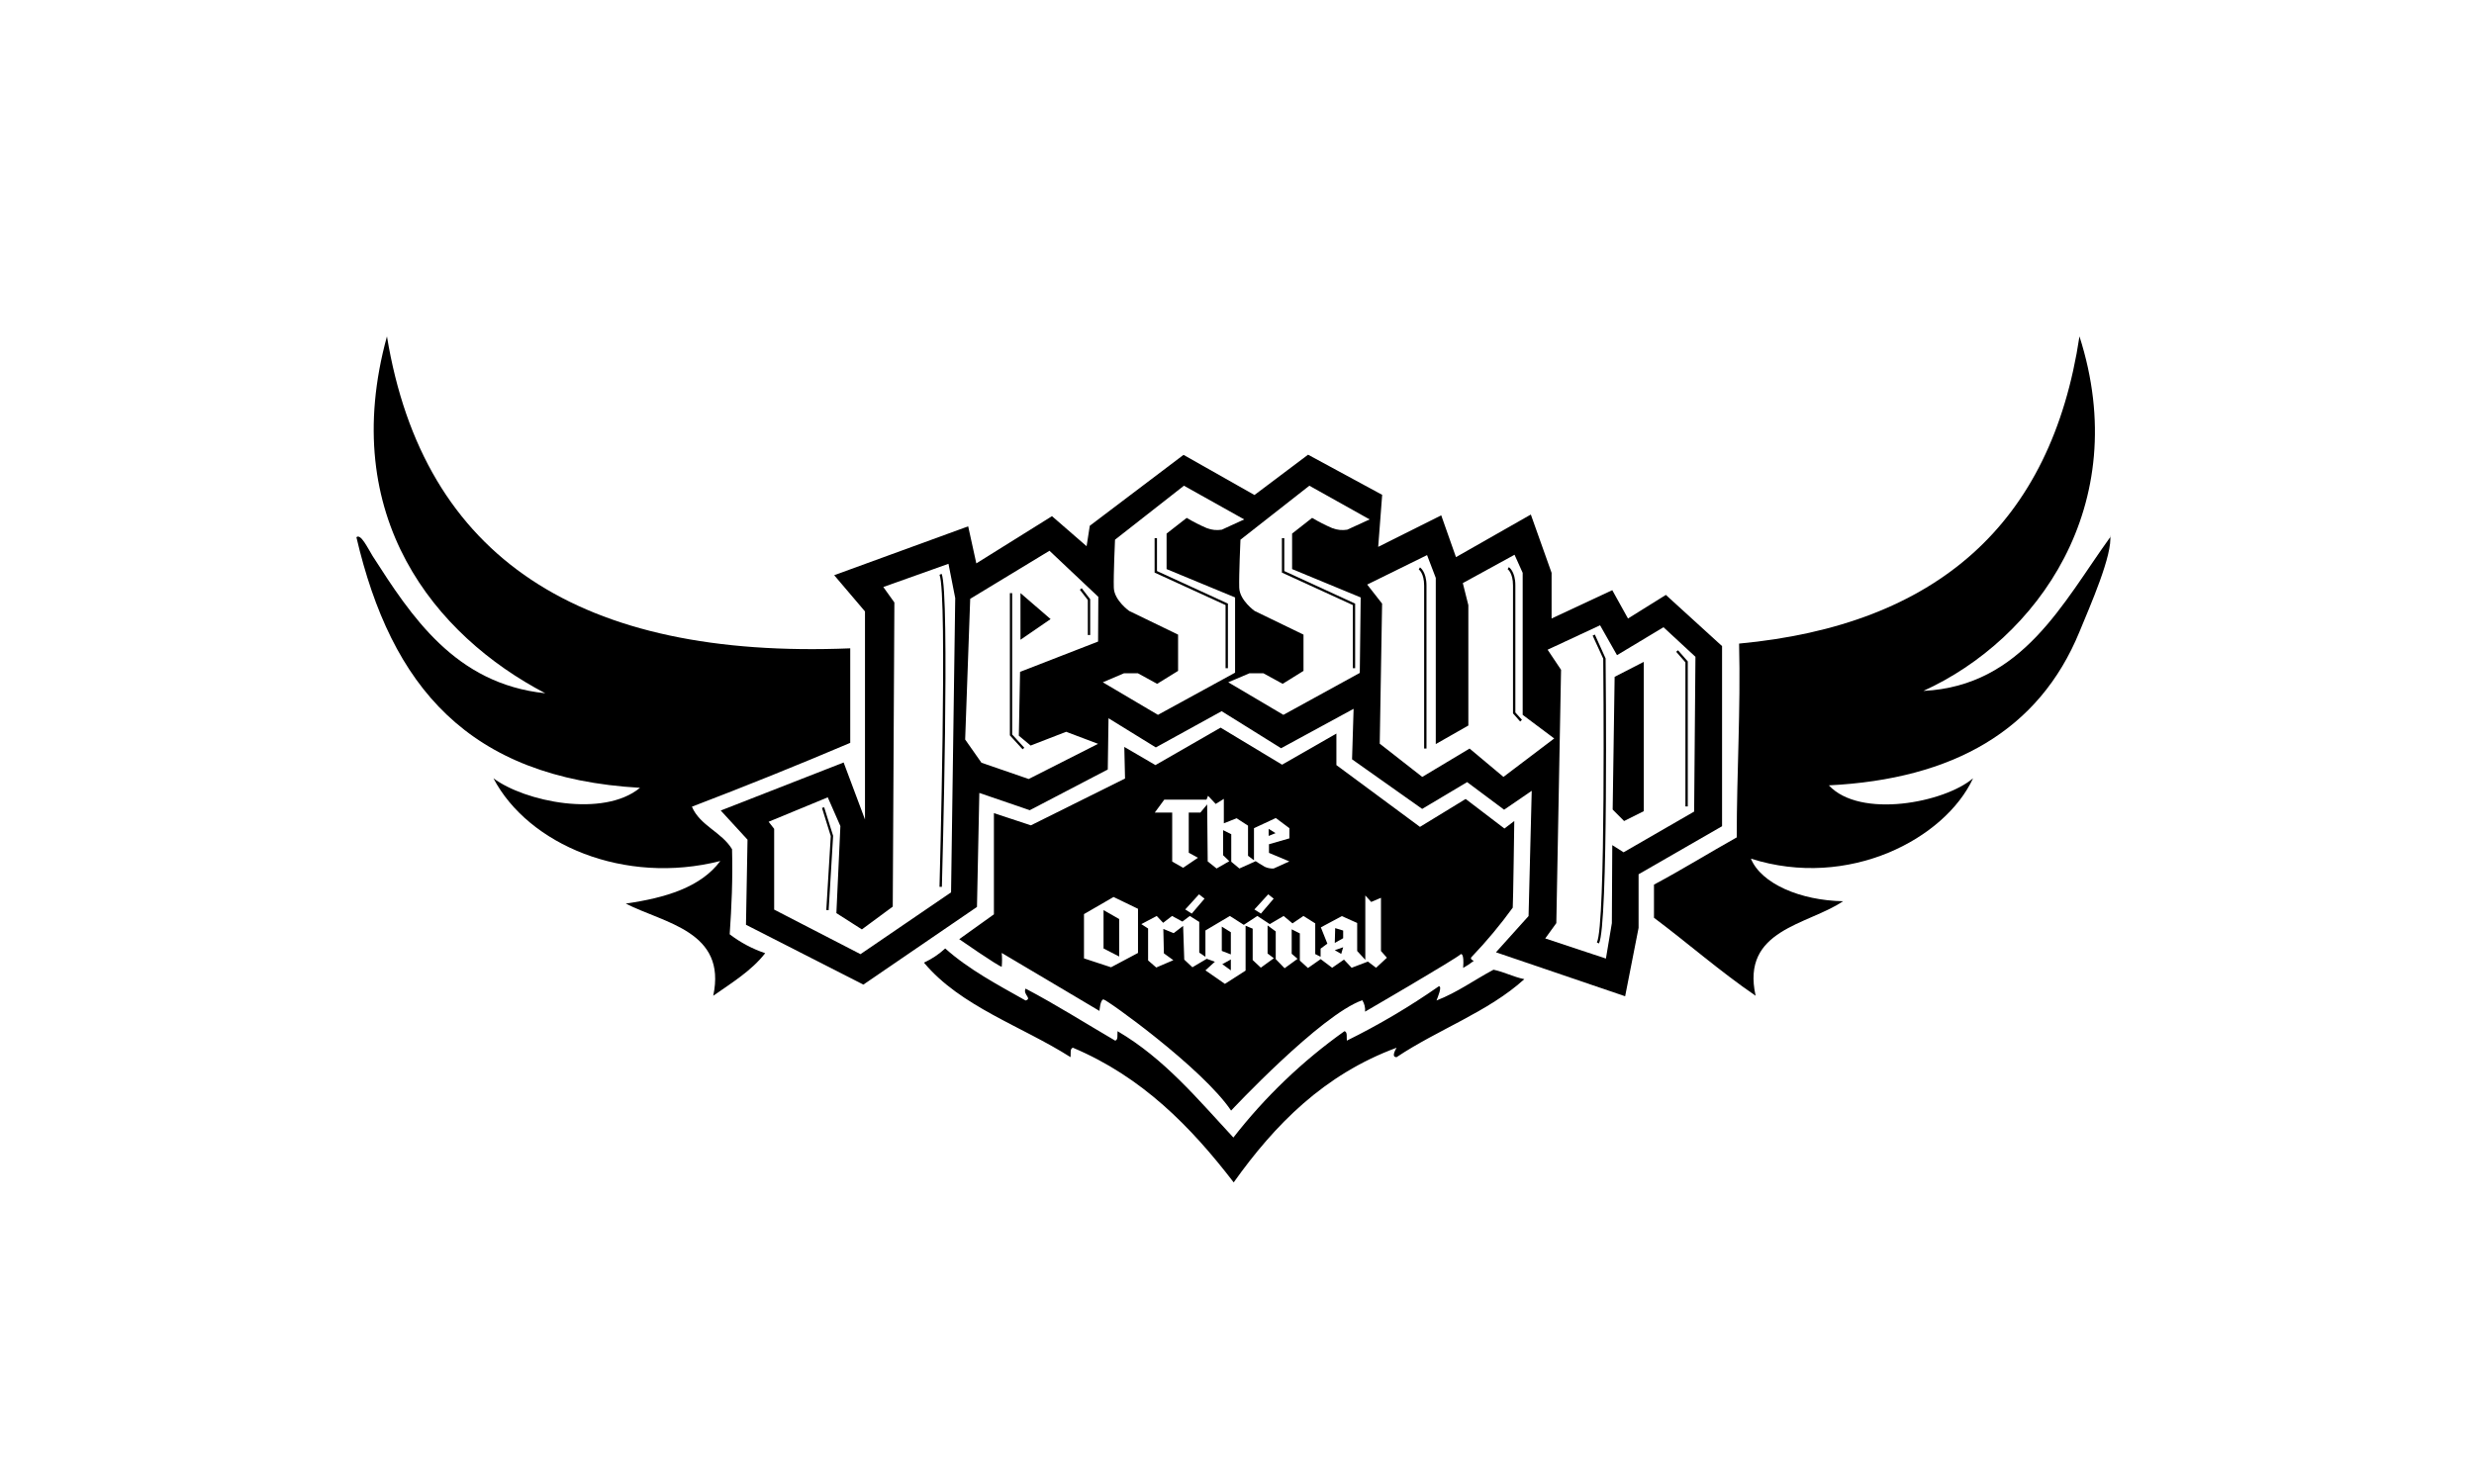
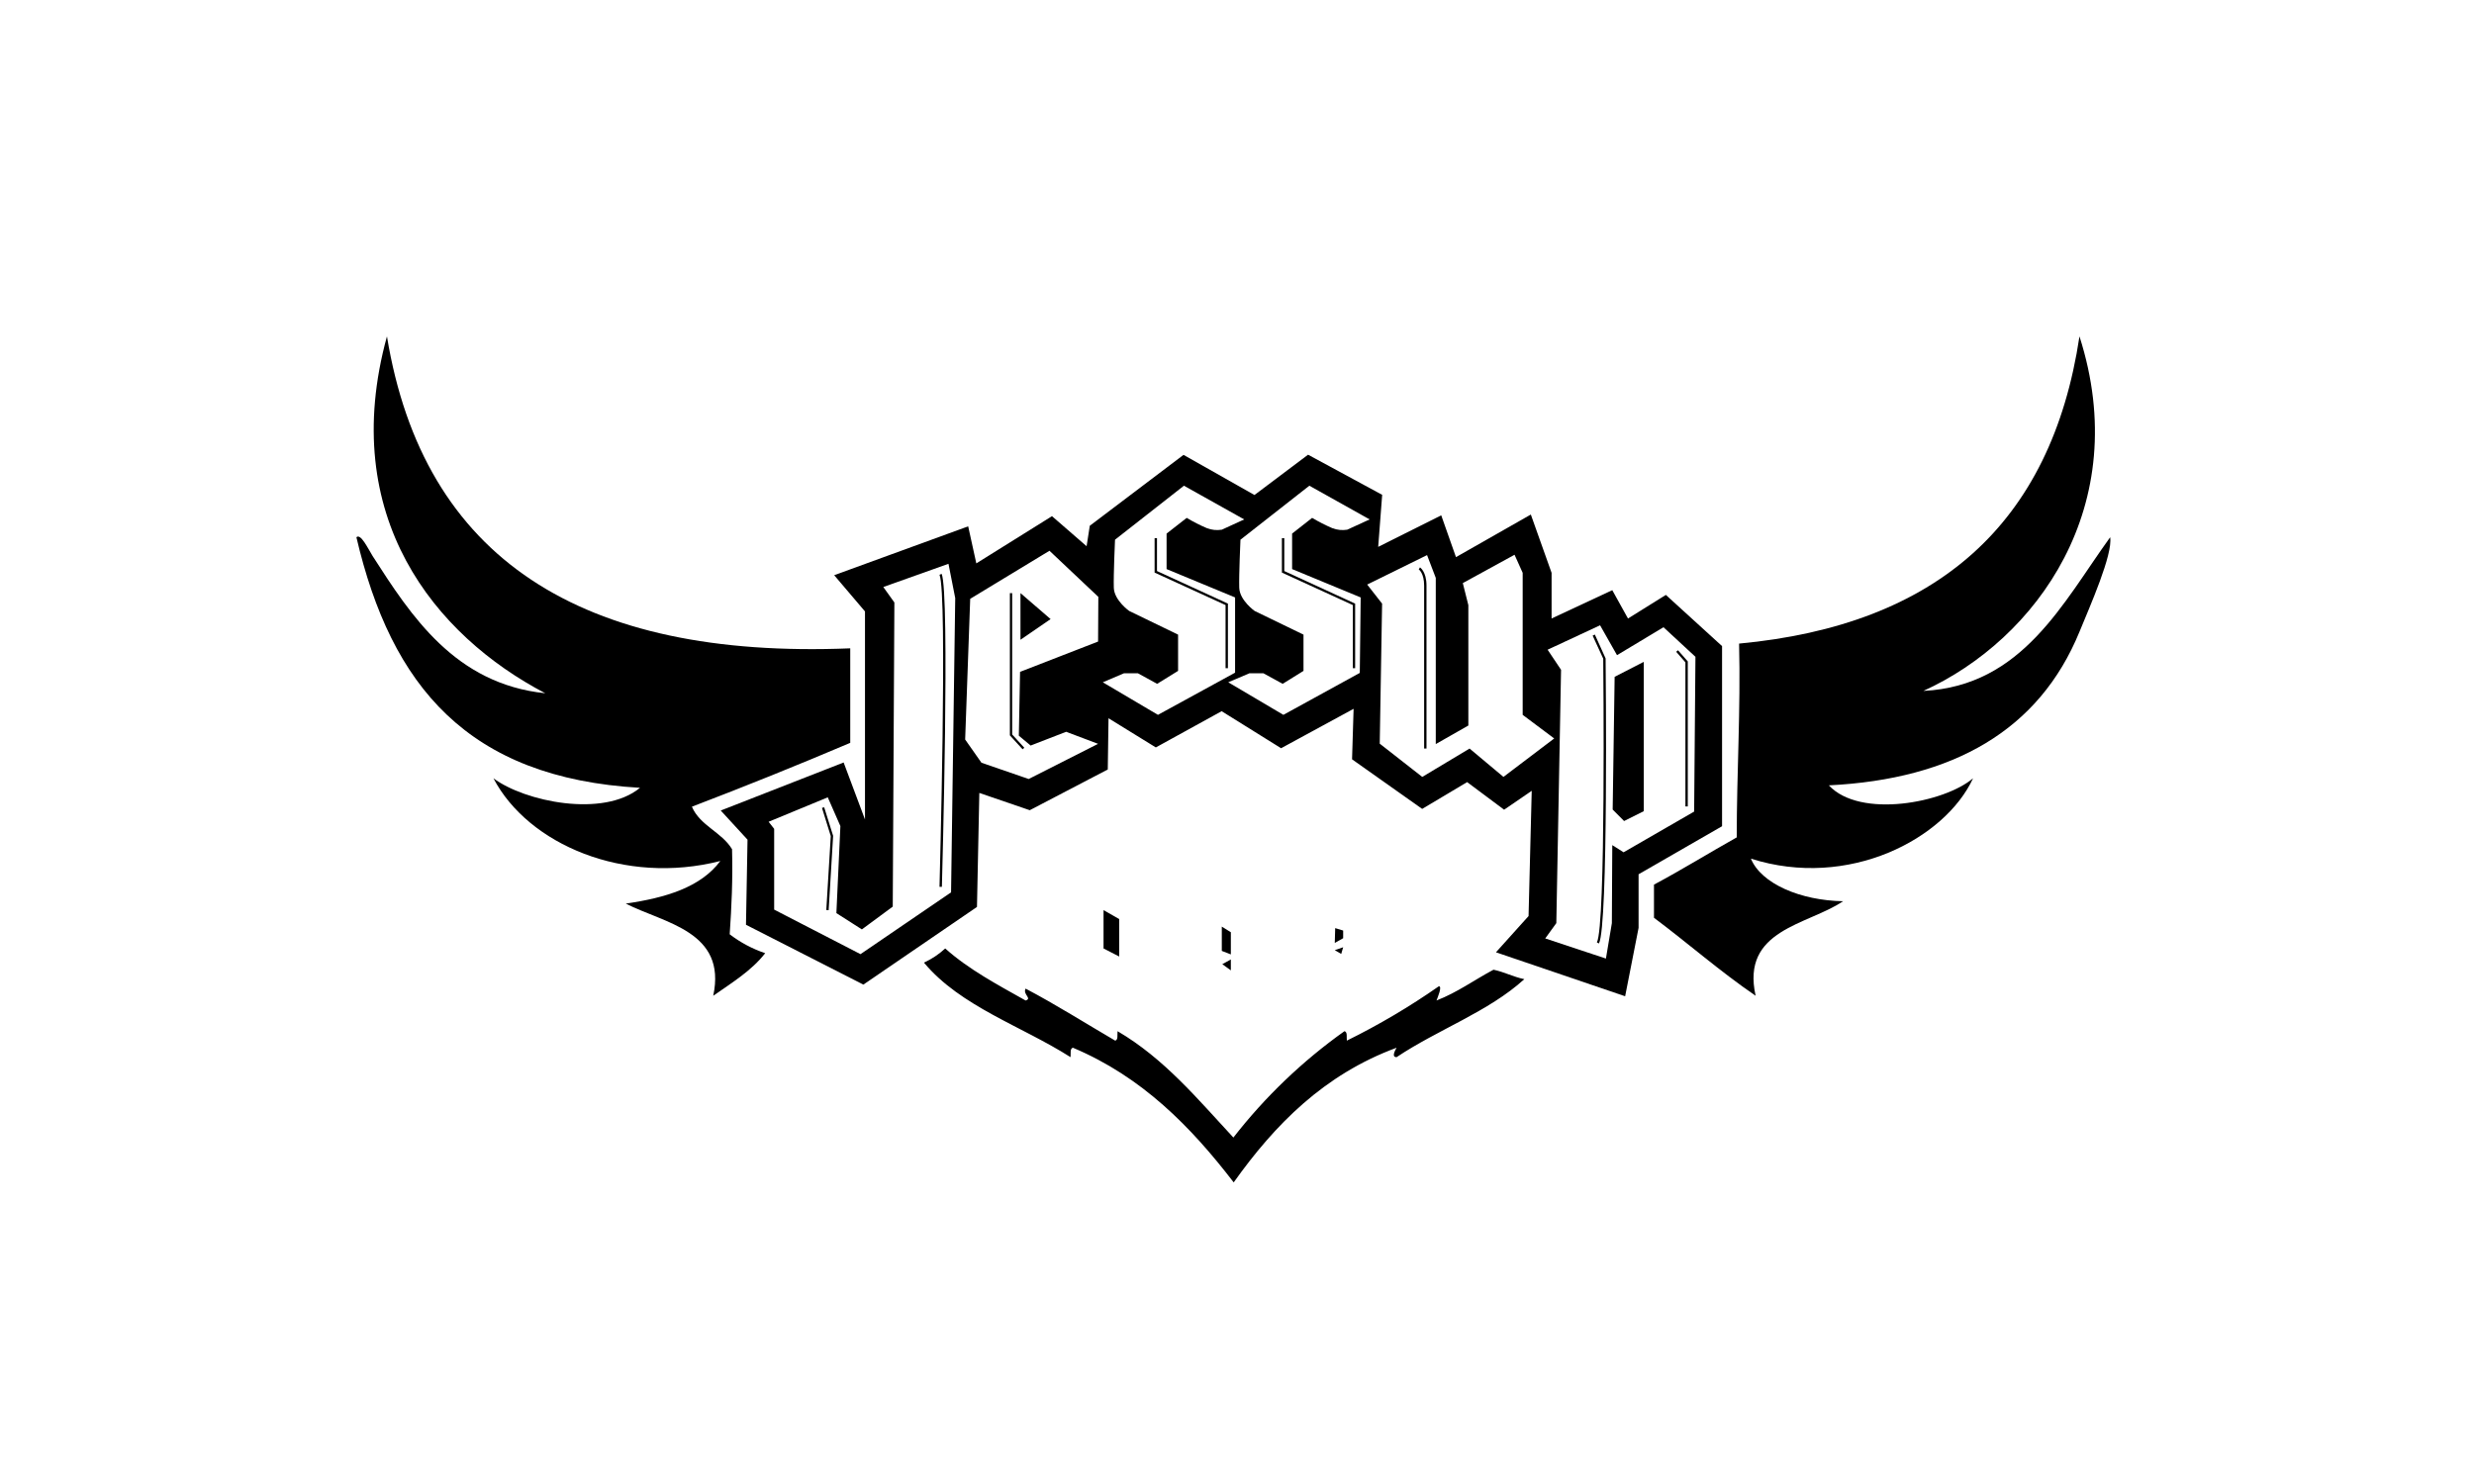
<svg xmlns="http://www.w3.org/2000/svg" width="125" height="75" viewBox="0 0 125 75" fill="none">
  <g clip-path="url(#clip0_251_7632)">
    <path fill-rule="evenodd" clip-rule="evenodd" d="M27.551 35.037C21.971 32.119 17.049 26.107 19.551 17C21.39 28.218 29.345 33.321 42.959 32.766V37.543C40.333 38.66 37.666 39.735 34.959 40.77C35.37 41.733 36.465 42.05 36.987 42.918C37.029 44.432 36.963 45.84 36.868 47.218C37.409 47.633 38.016 47.956 38.662 48.173C37.967 49.066 36.975 49.667 36.037 50.325C36.732 47.062 33.568 46.663 31.617 45.667C33.633 45.375 35.403 44.844 36.395 43.514C31.559 44.749 26.691 42.691 24.93 39.333C26.51 40.514 30.485 41.342 32.337 39.815C23.654 39.321 19.769 34.687 18.008 27.152C18.226 26.947 18.58 27.7 18.831 28.107C20.769 31.123 22.991 34.564 27.551 35.037Z" fill="black" />
-     <path fill-rule="evenodd" clip-rule="evenodd" d="M92.403 39.691C93.988 41.391 98.243 40.568 99.691 39.333C98.272 42.395 93.399 44.967 88.465 43.395C88.988 44.663 90.967 45.51 93.124 45.547C91.333 46.757 87.955 46.967 88.704 50.325C86.901 49.091 85.296 47.679 83.568 46.383V44.708C84.996 43.947 86.346 43.107 87.749 42.321C87.749 39.029 87.951 35.914 87.868 32.527C97.844 31.593 103.642 26.486 105.066 17C107.807 25.556 102.901 32.317 97.181 34.918C102.193 34.671 104.243 30.432 106.617 27.152C106.617 27.115 106.617 27.074 106.617 27.033C106.757 28.021 105.597 30.634 105.066 31.93C103.025 36.91 98.683 39.379 92.403 39.691Z" fill="black" />
+     <path fill-rule="evenodd" clip-rule="evenodd" d="M92.403 39.691C93.988 41.391 98.243 40.568 99.691 39.333C98.272 42.395 93.399 44.967 88.465 43.395C88.988 44.663 90.967 45.51 93.124 45.547C91.333 46.757 87.955 46.967 88.704 50.325C86.901 49.091 85.296 47.679 83.568 46.383V44.708C84.996 43.947 86.346 43.107 87.749 42.321C87.749 39.029 87.951 35.914 87.868 32.527C97.844 31.593 103.642 26.486 105.066 17C107.807 25.556 102.901 32.317 97.181 34.918C102.193 34.671 104.243 30.432 106.617 27.152C106.757 28.021 105.597 30.634 105.066 31.93C103.025 36.91 98.683 39.379 92.403 39.691Z" fill="black" />
    <path fill-rule="evenodd" clip-rule="evenodd" d="M72.7 49.844C72.881 49.844 72.638 50.408 72.58 50.564C73.642 50.152 74.49 49.523 75.461 49.008C76.021 49.128 76.457 49.37 77.017 49.486C75.21 51.132 72.638 52.037 70.564 53.428C70.268 53.428 70.531 53.017 70.564 52.951C66.901 54.305 64.416 56.831 62.333 59.757C60.169 56.943 57.712 54.428 54.21 52.951C54.049 52.988 54.111 53.251 54.09 53.428C51.621 51.856 48.531 50.868 46.683 48.65C47.077 48.47 47.439 48.228 47.757 47.934C48.934 48.988 50.391 49.761 51.819 50.564C52.169 50.461 51.663 50.259 51.819 49.963C53.379 50.786 54.844 51.716 56.346 52.593C56.506 52.556 56.444 52.292 56.465 52.115C58.823 53.498 60.514 55.547 62.317 57.49C63.916 55.435 65.807 53.624 67.93 52.115C68.091 52.153 68.029 52.416 68.049 52.593C69.667 51.795 71.221 50.877 72.7 49.844V49.844Z" fill="black" />
-     <path fill-rule="evenodd" clip-rule="evenodd" d="M64.099 41.889V42.247L64.448 42.107L64.099 41.889Z" fill="black" />
    <path fill-rule="evenodd" clip-rule="evenodd" d="M55.757 45.996V47.934L56.547 48.342V46.449L55.757 45.996Z" fill="black" />
    <path fill-rule="evenodd" clip-rule="evenodd" d="M61.732 46.831L62.189 47.115V48.235L61.732 48.058V46.831Z" fill="black" />
    <path fill-rule="evenodd" clip-rule="evenodd" d="M61.757 48.729L62.189 48.49V49.041L61.757 48.729Z" fill="black" />
    <path fill-rule="evenodd" clip-rule="evenodd" d="M67.461 46.906L67.44 47.654L67.864 47.416V47.029L67.461 46.906Z" fill="black" />
    <path fill-rule="evenodd" clip-rule="evenodd" d="M67.44 48.021L67.864 47.873L67.766 48.21L67.44 48.021Z" fill="black" />
-     <path fill-rule="evenodd" clip-rule="evenodd" d="M74.374 48.342C75.115 47.566 75.803 46.741 76.432 45.873C76.453 45.696 76.51 41.494 76.51 41.494L76.012 41.873L74.053 40.379L71.745 41.79L67.522 38.667V37.074L64.778 38.646L61.671 36.774L58.379 38.667L56.806 37.749L56.843 39.346L52.086 41.712L50.218 41.095V46.21L48.465 47.465C48.465 47.465 50.416 48.819 50.613 48.86C50.634 48.627 50.634 48.393 50.613 48.161L55.551 51.091C55.551 51.091 55.592 50.51 55.753 50.51C55.913 50.51 60.749 53.975 62.202 56.128C62.202 56.128 66.728 51.288 68.831 50.551C68.939 50.723 68.988 50.925 68.971 51.128C68.971 51.128 73.63 48.42 73.806 48.222C73.806 48.222 73.988 48.123 73.926 48.918C74.115 48.813 74.295 48.693 74.465 48.56C74.465 48.56 74.214 48.473 74.374 48.342ZM58.827 40.412H60.959L61.037 40.218L61.424 40.63L61.835 40.374V41.609L62.481 41.354L63.057 41.728V43.251L63.358 43.477V41.856L64.461 41.342L65.148 41.856V42.37L64.115 42.667V43.103L65.144 43.535L64.354 43.893C64.195 43.902 64.037 43.871 63.893 43.803C63.712 43.7 63.444 43.523 63.444 43.523L62.621 43.893L62.21 43.551V42.16L61.798 41.955V43.222L62.111 43.523L61.469 43.893L61.02 43.535L60.992 40.654L60.65 41.066H60.062V43.095L60.527 43.35L59.778 43.856L59.226 43.543V41.066H58.346L58.827 40.412ZM64.354 45.416L63.708 46.173L63.379 45.963L64.078 45.198L64.354 45.416ZM60.86 45.416L60.214 46.173L59.885 45.963L60.58 45.198L60.86 45.416ZM57.498 48.161L56.136 48.885L54.769 48.436V46.198L56.263 45.333L57.498 45.93V48.161ZM69.527 48.91L69.115 48.597L68.292 48.91L67.905 48.498L67.308 48.91L66.728 48.473L66.086 48.922L65.675 48.547V47.173L65.263 46.967V48.202L65.56 48.457L64.905 48.934L64.457 48.473V47.074L64.045 46.77V48.189L64.362 48.428L63.704 48.905L63.292 48.519V46.934L62.934 46.786V49.054L61.889 49.724L60.905 49.041L61.383 48.605L60.971 48.457L60.247 48.885L59.835 48.498L59.778 46.794L59.3 47.161L58.778 46.947L58.806 48.181L59.284 48.527L58.42 48.897L58.008 48.539V46.926L57.666 46.704L58.444 46.292L58.769 46.638L59.218 46.292L59.741 46.576L60.115 46.292L60.593 46.593V48.144L60.905 48.354V47.025L62.14 46.292L62.843 46.741L63.527 46.292L64.156 46.704L64.856 46.292L65.304 46.667L65.856 46.292L66.453 46.667V48.218L66.724 48.354V47.943L67.066 47.691L66.737 46.868L67.798 46.3L68.572 46.646V48.062L68.983 48.51V45.255L69.28 45.584L69.774 45.374V48.062L70.074 48.403L69.527 48.91Z" fill="black" />
    <path fill-rule="evenodd" clip-rule="evenodd" d="M84.169 30.066L82.255 31.259L81.461 29.827L78.395 31.259V28.951L77.346 26.004L73.564 28.157L72.819 26.045L69.634 27.638L69.835 25.008L66.091 22.98L63.383 25.017L59.798 22.988L55.062 26.572L54.901 27.605L53.152 26.087L49.329 28.473L48.918 26.601L42.148 29.07L43.704 30.901V41.416L42.625 38.535L36.416 40.963L37.769 42.436L37.691 46.737L43.621 49.761L49.362 45.836L49.481 40.074L52.029 40.947L55.971 38.889L56.008 36.3L58.399 37.774L61.724 35.943L64.728 37.815L68.391 35.823L68.313 38.375L71.856 40.881L74.128 39.527L75.996 40.922L77.391 39.967L77.231 46.297L75.584 48.128L82.111 50.35L82.79 46.893V44.185L87.008 41.757V32.654L84.169 30.066ZM48.053 45.099L43.477 48.222L39.115 45.971V41.889L38.835 41.531L41.823 40.296L42.461 41.749L42.259 46.148L43.547 46.971L45.107 45.819L45.189 30.449L44.63 29.667L47.922 28.494L48.263 30.226L48.053 45.099ZM55.481 32.424L51.539 33.955L51.477 37.181L52.074 37.679L53.868 36.984L55.481 37.593L51.975 39.37L49.588 38.547L48.765 37.375L49.02 30.264L53.025 27.835L55.494 30.165L55.481 32.424ZM58.506 36.128L55.72 34.482L56.794 34.025H57.49L58.465 34.56L59.523 33.906V32.074L57.053 30.877C57.053 30.877 56.296 30.342 56.276 29.704C56.255 29.066 56.337 27.276 56.337 27.276L59.819 24.547L62.864 26.251L61.733 26.77C61.478 26.812 61.216 26.785 60.975 26.691C60.625 26.542 60.285 26.369 59.959 26.173L58.942 26.967V28.761L62.403 30.194V33.996L58.506 36.128ZM68.704 34.008L64.844 36.128L62.058 34.482L63.132 34.025H63.831L64.807 34.56L65.86 33.906V32.074L63.391 30.877C63.391 30.877 62.634 30.342 62.613 29.704C62.593 29.066 62.675 27.276 62.675 27.276L66.156 24.547L69.202 26.251L68.07 26.77C67.815 26.812 67.554 26.785 67.313 26.691C66.963 26.541 66.623 26.368 66.296 26.173L65.284 26.967V28.761L68.749 30.194L68.704 34.008ZM75.963 39.264L74.251 37.831L71.86 39.264L69.712 37.584L69.831 30.506L69.078 29.543L72.103 28.054L72.543 29.206V37.605L74.189 36.667V30.584L73.909 29.469L76.523 28.037L76.934 28.951V36.128L78.527 37.321L75.963 39.264ZM85.597 41.017L82.033 43.074L81.461 42.712L81.44 46.654L81.14 48.445L78.074 47.428L78.634 46.654L78.873 33.852L78.194 32.836L80.844 31.601L81.7 33.111L84.049 31.7L85.663 33.194L85.597 41.017Z" fill="black" />
    <path fill-rule="evenodd" clip-rule="evenodd" d="M81.58 34.206L83.053 33.449V40.996L82.058 41.494L81.481 40.914L81.58 34.206Z" fill="black" />
    <path fill-rule="evenodd" clip-rule="evenodd" d="M51.56 29.975V32.333L53.082 31.288L51.56 29.975Z" fill="black" />
    <path d="M41.868 46L41.749 45.992L41.975 42.255L41.531 40.831L41.642 40.799L42.094 42.243L41.868 46Z" fill="black" />
    <path d="M47.589 44.819H47.469C47.469 44.671 47.881 30.004 47.469 29.049L47.576 29C48 29.983 47.605 44.214 47.589 44.819Z" fill="black" />
    <path d="M51.667 37.868L51.025 37.165V29.975H51.14V37.119L51.753 37.79L51.667 37.868Z" fill="black" />
-     <path d="M55.082 32.095H54.963V30.325L54.56 29.803L54.654 29.729L55.082 30.284V32.095Z" fill="black" />
    <path d="M62.041 33.77H61.922V30.58L58.337 28.938V27.198H58.457V28.86L62.041 30.506V33.77Z" fill="black" />
    <path d="M68.469 33.77H68.354V30.58L64.769 28.938V27.198H64.889V28.86L68.469 30.506V33.77Z" fill="black" />
    <path d="M72.074 37.831H71.955V29.601C71.955 28.963 71.687 28.778 71.683 28.778L71.745 28.675C71.745 28.675 72.074 28.881 72.074 29.593V37.831Z" fill="black" />
-     <path d="M76.807 36.465L76.445 36.054V29.588C76.445 28.951 76.177 28.765 76.173 28.765L76.235 28.663C76.235 28.663 76.564 28.868 76.564 29.58V36.008L76.897 36.379L76.807 36.465Z" fill="black" />
    <path d="M80.786 47.683L80.683 47.626C81.14 46.803 81.008 33.77 81.004 33.288L80.469 32.124L80.58 32.07L81.124 33.276C81.128 33.827 81.268 46.827 80.786 47.683Z" fill="black" />
    <path d="M85.276 40.757H85.156V33.473L84.691 32.942L84.782 32.864L85.276 33.428V40.757Z" fill="black" />
  </g>
  <defs>
    <clipPath id="clip0_251_7632">
      <rect width="88.63" height="42.757" fill="white" transform="translate(18 17)" />
    </clipPath>
  </defs>
</svg>